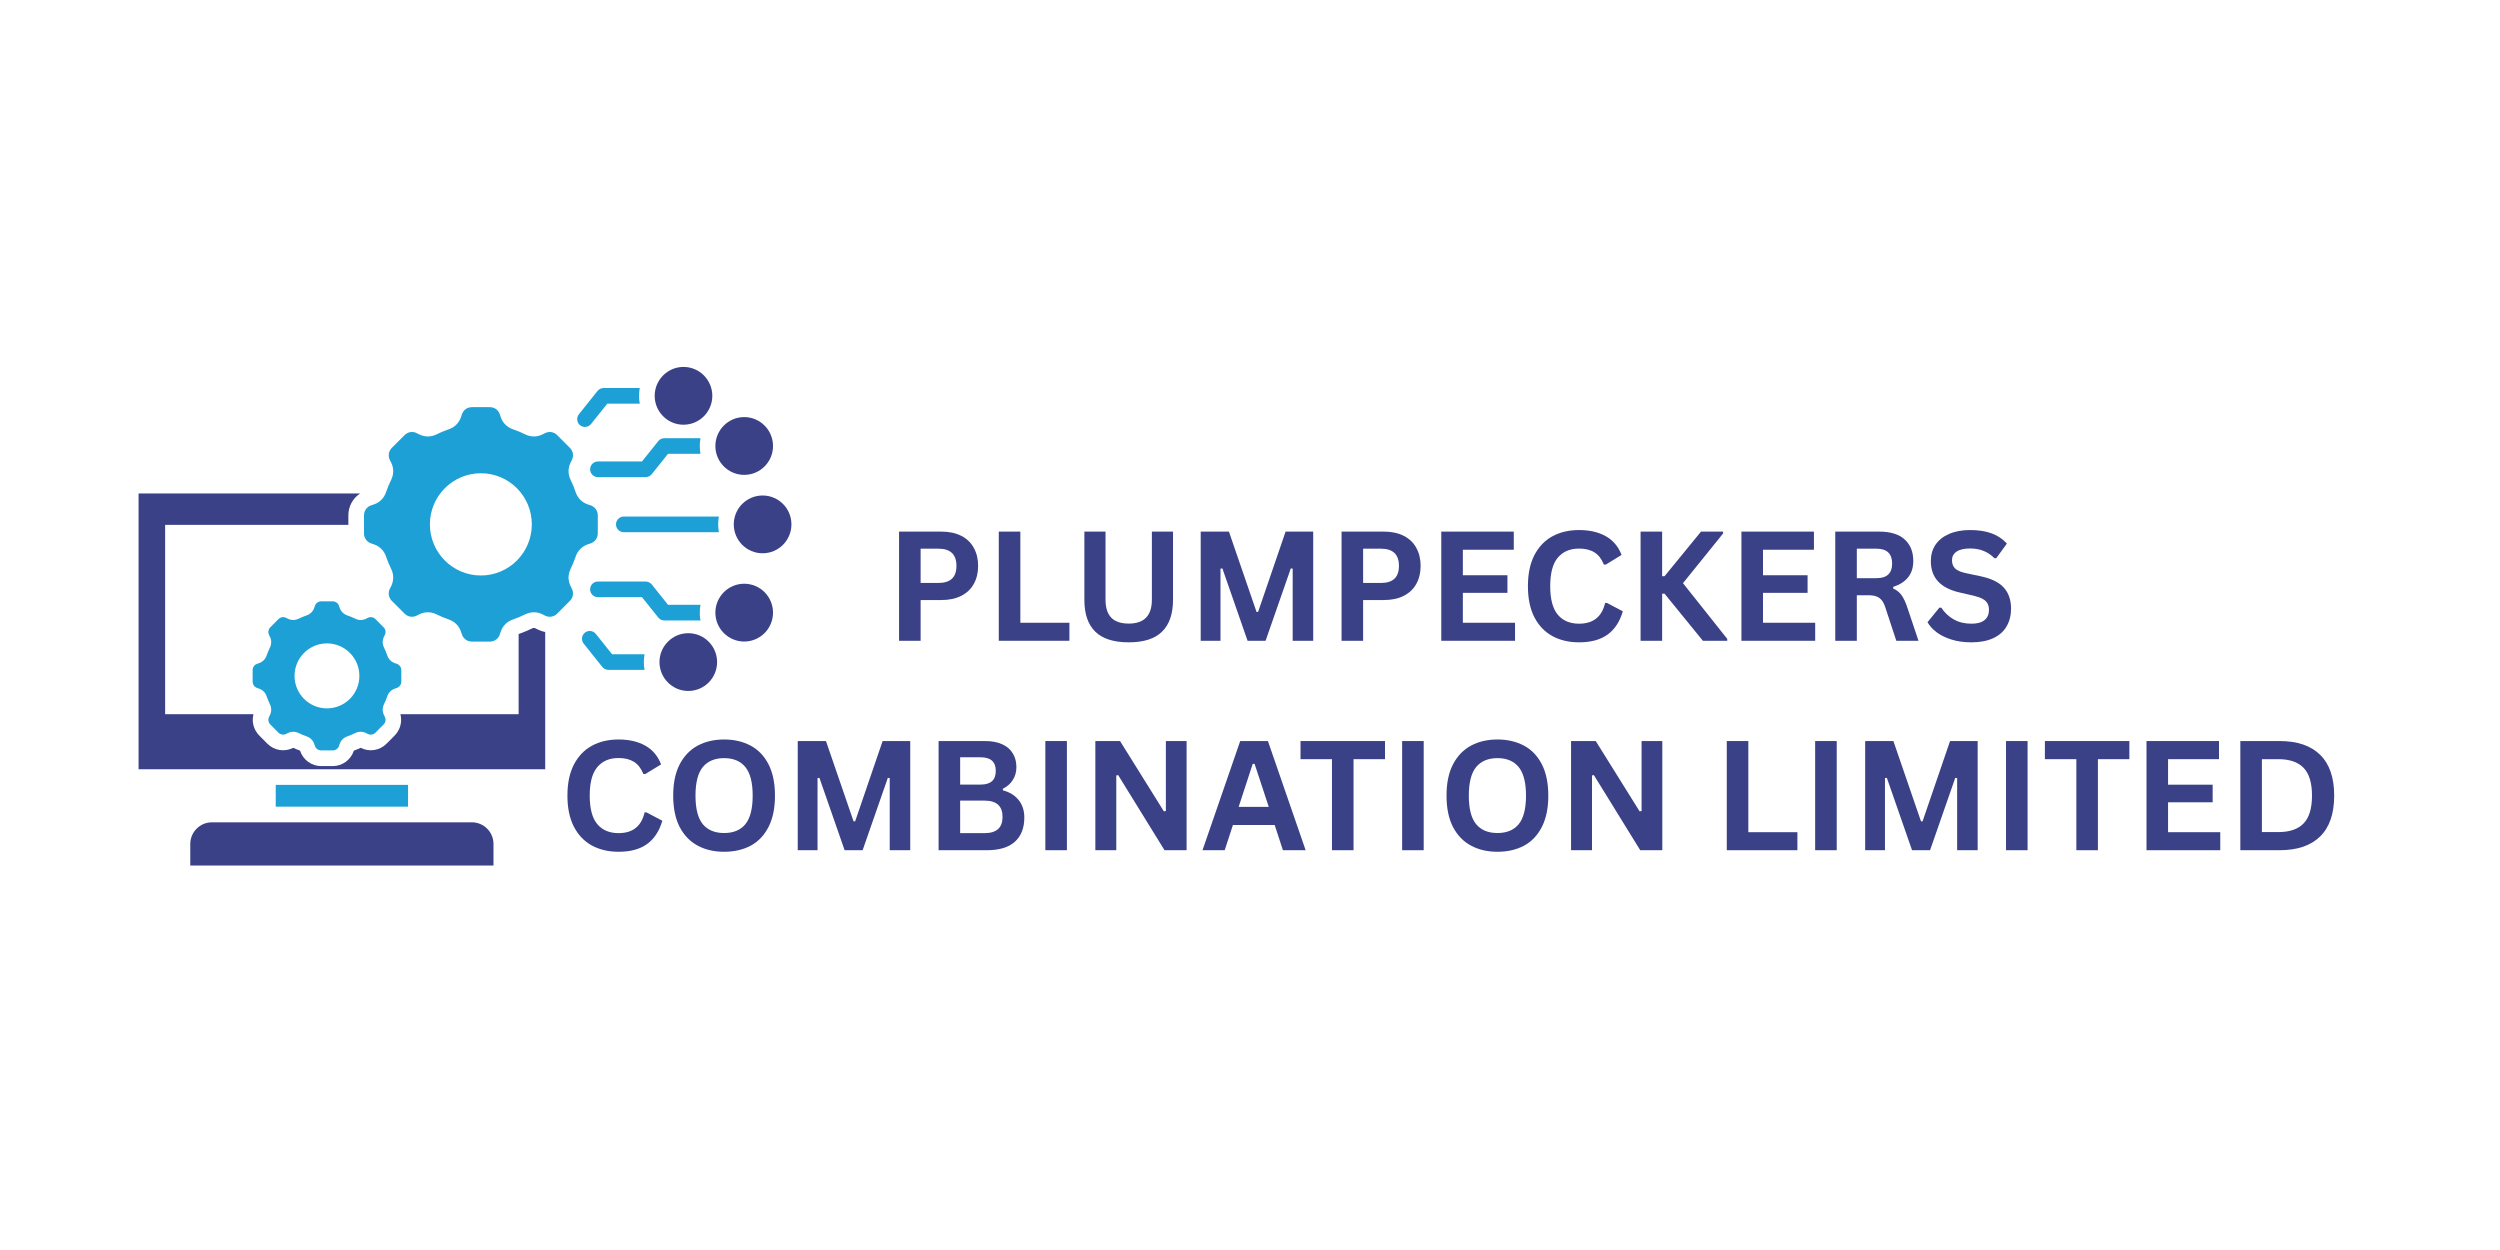
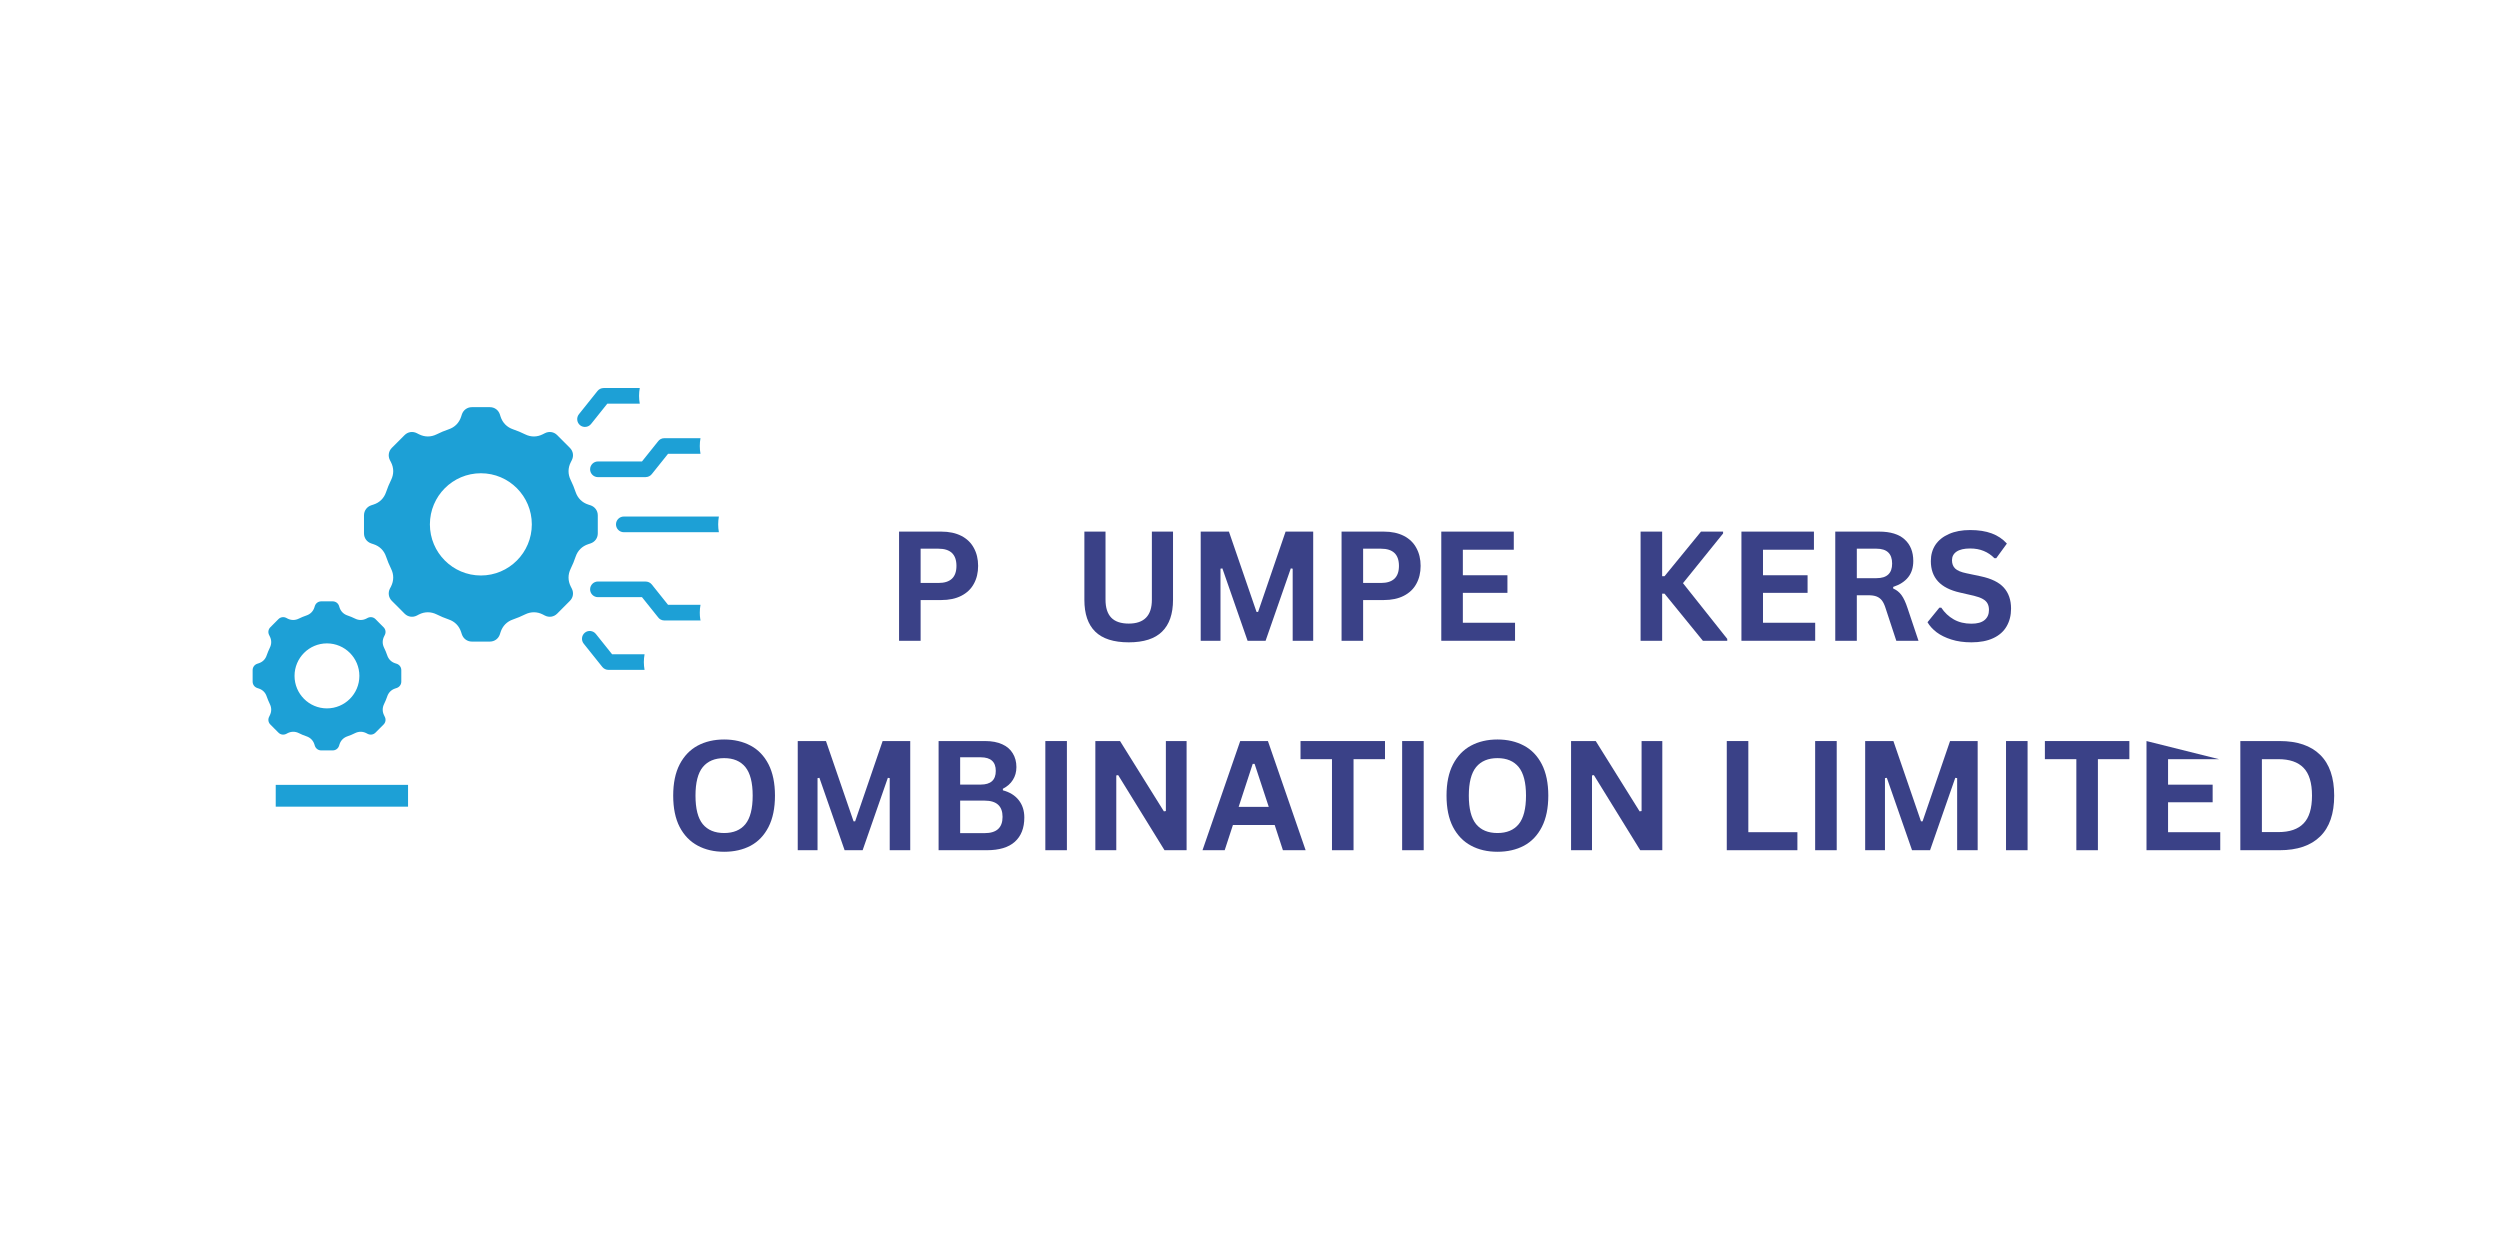
<svg xmlns="http://www.w3.org/2000/svg" width="500" zoomAndPan="magnify" viewBox="0 0 375 187.5" height="250" preserveAspectRatio="xMidYMid meet" version="1.2">
  <defs>
    <clipPath id="b07aa2f232">
-       <path d="M 20.754 55.035 L 118.742 55.035 L 118.742 129.836 L 20.754 129.836 Z M 20.754 55.035 " />
-     </clipPath>
+       </clipPath>
  </defs>
  <g id="9b0eba39f6">
    <path style=" stroke:none;fill-rule:evenodd;fill:#1da0d6;fill-opacity:1;" d="M 61.207 121 L 61.207 117.734 L 41.359 117.734 L 41.359 121 Z M 54.953 92.789 L 55.152 92.684 C 55.551 92.484 56.008 92.555 56.324 92.867 L 56.926 93.477 L 57.535 94.086 C 57.848 94.398 57.922 94.863 57.715 95.258 L 57.617 95.457 C 57.34 96.004 57.336 96.598 57.605 97.148 C 57.789 97.52 57.949 97.906 58.086 98.305 C 58.281 98.887 58.699 99.305 59.281 99.492 L 59.496 99.562 C 59.918 99.703 60.195 100.078 60.195 100.523 L 60.195 102.242 C 60.195 102.688 59.918 103.062 59.496 103.203 L 59.281 103.273 C 58.699 103.461 58.281 103.879 58.086 104.461 C 57.949 104.855 57.789 105.242 57.605 105.617 C 57.336 106.168 57.34 106.762 57.617 107.305 L 57.715 107.512 C 57.922 107.902 57.848 108.363 57.535 108.68 L 56.926 109.289 L 56.324 109.895 C 56.008 110.211 55.551 110.281 55.152 110.082 L 54.953 109.977 C 54.406 109.699 53.82 109.695 53.266 109.965 C 52.895 110.156 52.508 110.316 52.109 110.449 C 51.531 110.648 51.113 111.07 50.926 111.652 L 50.859 111.867 C 50.723 112.289 50.348 112.562 49.902 112.562 L 48.184 112.562 C 47.742 112.562 47.367 112.289 47.227 111.867 L 47.16 111.652 C 46.973 111.07 46.559 110.648 45.977 110.449 C 45.578 110.316 45.191 110.156 44.82 109.965 C 44.27 109.695 43.684 109.699 43.137 109.977 L 42.938 110.082 C 42.539 110.281 42.078 110.211 41.766 109.895 L 41.16 109.289 L 40.555 108.68 C 40.238 108.363 40.168 107.902 40.371 107.512 L 40.469 107.305 C 40.746 106.762 40.754 106.168 40.48 105.617 C 40.301 105.242 40.141 104.859 40 104.461 C 39.809 103.879 39.387 103.461 38.801 103.273 L 38.59 103.203 C 38.172 103.062 37.895 102.688 37.895 102.242 L 37.895 100.523 C 37.895 100.078 38.172 99.703 38.59 99.562 L 38.801 99.492 C 39.387 99.305 39.809 98.887 40 98.305 C 40.141 97.906 40.301 97.52 40.48 97.148 C 40.754 96.598 40.746 96.004 40.469 95.457 L 40.371 95.258 C 40.168 94.863 40.238 94.398 40.555 94.086 L 41.766 92.867 C 42.078 92.555 42.539 92.484 42.938 92.684 L 43.137 92.789 C 43.684 93.066 44.27 93.066 44.82 92.793 C 45.191 92.613 45.578 92.449 45.977 92.316 C 46.559 92.117 46.973 91.695 47.16 91.113 L 47.227 90.898 C 47.367 90.477 47.742 90.203 48.184 90.203 L 49.902 90.203 C 50.348 90.203 50.723 90.477 50.859 90.898 L 50.926 91.113 C 51.113 91.695 51.531 92.117 52.109 92.316 C 52.508 92.449 52.895 92.609 53.266 92.793 C 53.82 93.07 54.406 93.066 54.953 92.789 Z M 85.613 87.977 L 85.773 88.293 C 86.09 88.914 85.98 89.641 85.48 90.133 L 84.531 91.086 L 83.574 92.047 C 83.082 92.539 82.363 92.656 81.738 92.336 L 81.422 92.172 C 80.566 91.734 79.637 91.73 78.773 92.156 C 78.188 92.449 77.578 92.699 76.953 92.918 C 76.043 93.227 75.391 93.887 75.09 94.809 L 74.984 95.141 C 74.77 95.805 74.18 96.238 73.48 96.238 L 70.785 96.238 C 70.086 96.238 69.496 95.805 69.277 95.141 L 69.168 94.809 C 68.871 93.887 68.219 93.227 67.305 92.918 C 66.68 92.699 66.07 92.449 65.492 92.156 C 64.625 91.73 63.699 91.734 62.836 92.172 L 62.523 92.336 C 61.902 92.656 61.18 92.539 60.688 92.047 L 59.734 91.086 L 58.777 90.133 C 58.285 89.641 58.172 88.914 58.484 88.293 L 58.652 87.977 C 59.086 87.109 59.094 86.184 58.664 85.316 C 58.375 84.727 58.121 84.121 57.91 83.492 C 57.602 82.574 56.941 81.926 56.023 81.629 L 55.688 81.516 C 55.031 81.301 54.598 80.707 54.598 80.008 L 54.598 77.301 C 54.598 76.605 55.031 76.012 55.688 75.793 L 56.023 75.684 C 56.941 75.391 57.602 74.734 57.91 73.82 C 58.121 73.195 58.375 72.582 58.664 71.996 C 59.094 71.133 59.09 70.199 58.652 69.34 L 58.484 69.02 C 58.172 68.398 58.285 67.672 58.777 67.176 L 59.734 66.223 L 60.688 65.266 C 61.18 64.77 61.902 64.66 62.523 64.977 L 62.836 65.137 C 63.699 65.574 64.625 65.582 65.492 65.152 C 66.07 64.859 66.68 64.609 67.305 64.395 C 68.219 64.09 68.871 63.422 69.168 62.508 L 69.277 62.172 C 69.496 61.504 70.086 61.074 70.785 61.074 L 73.48 61.074 C 74.18 61.074 74.77 61.504 74.984 62.172 L 75.09 62.508 C 75.391 63.422 76.043 64.082 76.953 64.395 C 77.578 64.609 78.188 64.859 78.773 65.152 C 79.637 65.582 80.566 65.574 81.422 65.137 L 81.738 64.977 C 82.363 64.66 83.082 64.77 83.574 65.266 L 84.531 66.223 L 85.48 67.176 C 85.98 67.672 86.09 68.398 85.773 69.02 L 85.613 69.34 C 85.176 70.199 85.172 71.133 85.598 71.996 C 85.887 72.582 86.141 73.195 86.348 73.82 C 86.66 74.734 87.324 75.391 88.234 75.684 L 88.57 75.793 C 89.234 76.012 89.668 76.605 89.668 77.301 L 89.668 80.008 C 89.668 80.707 89.234 81.301 88.57 81.516 L 88.234 81.629 C 87.324 81.926 86.66 82.574 86.348 83.492 C 86.141 84.121 85.887 84.727 85.598 85.316 C 85.172 86.184 85.176 87.109 85.613 87.977 Z M 79.773 78.656 C 79.773 82.891 76.352 86.324 72.133 86.324 C 67.914 86.324 64.484 82.891 64.484 78.656 C 64.484 74.418 67.906 70.988 72.133 70.988 C 76.355 70.988 79.773 74.418 79.773 78.656 Z M 49.039 96.508 C 51.727 96.508 53.906 98.688 53.906 101.383 C 53.906 104.078 51.727 106.258 49.039 106.258 C 46.355 106.258 44.18 104.074 44.18 101.383 C 44.18 98.695 46.359 96.508 49.039 96.508 Z M 93.57 79.832 C 92.926 79.832 92.398 79.305 92.398 78.656 C 92.398 78.008 92.926 77.48 93.57 77.48 L 107.832 77.48 C 107.762 77.867 107.727 78.262 107.727 78.656 C 107.727 79.055 107.762 79.441 107.832 79.832 Z M 87.555 96.547 C 87.152 96.043 87.234 95.305 87.73 94.902 C 88.234 94.496 88.969 94.582 89.375 95.086 L 91.816 98.141 L 96.684 98.141 C 96.617 98.523 96.578 98.918 96.578 99.309 C 96.578 99.707 96.617 100.102 96.684 100.484 L 91.258 100.484 L 91.258 100.48 C 90.922 100.48 90.578 100.328 90.352 100.047 Z M 105.09 93.07 L 99.648 93.07 C 99.25 93.07 98.895 92.871 98.688 92.562 L 96.297 89.574 L 89.688 89.574 C 89.043 89.574 88.516 89.051 88.516 88.402 C 88.516 87.754 89.043 87.227 89.688 87.227 L 96.855 87.227 L 96.855 87.234 C 97.191 87.234 97.531 87.383 97.762 87.664 L 100.207 90.723 L 105.074 90.723 C 105 91.109 104.969 91.504 104.969 91.895 C 104.969 92.23 104.988 92.555 105.039 92.879 C 105.051 92.957 105.066 93.016 105.09 93.07 Z M 105.074 68.07 L 100.207 68.07 L 97.762 71.125 C 97.531 71.414 97.191 71.562 96.855 71.562 L 96.855 71.57 L 89.688 71.57 C 89.043 71.57 88.516 71.043 88.516 70.395 C 88.516 69.746 89.043 69.219 89.688 69.219 L 96.297 69.219 L 98.688 66.23 C 98.895 65.926 99.25 65.727 99.648 65.727 L 105.074 65.727 C 105 66.109 104.969 66.5 104.969 66.898 C 104.969 67.293 105 67.688 105.074 68.07 Z M 88.656 63.602 C 88.25 64.105 87.516 64.188 87.012 63.785 C 86.516 63.379 86.434 62.641 86.836 62.137 L 89.633 58.637 C 89.859 58.355 90.203 58.207 90.539 58.207 L 90.539 58.199 L 95.965 58.199 C 95.898 58.582 95.859 58.977 95.859 59.375 C 95.859 59.77 95.898 60.164 95.965 60.547 L 91.098 60.547 Z M 88.656 63.602 " />
    <g clip-rule="nonzero" clip-path="url(#b07aa2f232)">
-       <path style=" stroke:none;fill-rule:evenodd;fill:#3a4187;fill-opacity:1;" d="M 20.785 74.016 L 54.023 74.016 C 52.934 74.73 52.254 75.945 52.254 77.301 L 52.254 78.727 L 24.77 78.727 L 24.77 107.133 L 38.02 107.133 C 37.727 108.27 38.047 109.484 38.898 110.34 L 40.109 111.559 C 41.141 112.59 42.699 112.832 43.992 112.172 C 44.324 112.328 44.66 112.473 45.004 112.594 C 45.457 113.98 46.73 114.914 48.184 114.914 L 49.902 114.914 C 51.359 114.914 52.629 113.98 53.082 112.594 C 53.426 112.473 53.762 112.328 54.094 112.172 C 55.391 112.832 56.949 112.59 57.977 111.559 L 59.188 110.34 C 60.039 109.484 60.355 108.27 60.066 107.133 L 77.793 107.133 L 77.793 95.105 C 78.48 94.867 79.156 94.586 79.809 94.266 C 80.012 94.164 80.16 94.164 80.359 94.27 L 80.676 94.43 C 81.035 94.609 81.406 94.734 81.781 94.801 L 81.781 115.391 L 20.785 115.391 Z M 111.332 81.723 C 110.551 80.934 110.066 79.852 110.066 78.656 C 110.066 77.457 110.551 76.375 111.332 75.59 C 112.117 74.809 113.195 74.324 114.391 74.324 C 115.586 74.324 116.664 74.809 117.449 75.59 C 118.227 76.375 118.715 77.457 118.715 78.656 C 118.715 79.852 118.227 80.934 117.449 81.723 C 116.664 82.504 115.586 82.992 114.391 82.992 C 113.195 82.992 112.117 82.504 111.332 81.723 Z M 108.574 69.961 C 107.793 69.18 107.305 68.094 107.305 66.898 C 107.305 65.707 107.793 64.617 108.574 63.836 C 109.359 63.047 110.438 62.562 111.629 62.562 C 112.824 62.562 113.902 63.047 114.688 63.836 C 115.469 64.617 115.953 65.703 115.953 66.898 C 115.953 68.098 115.469 69.18 114.688 69.961 C 113.902 70.75 112.824 71.23 111.629 71.23 C 110.438 71.23 109.359 70.75 108.574 69.961 Z M 99.473 62.438 C 98.688 61.656 98.203 60.574 98.203 59.375 C 98.203 58.18 98.688 57.098 99.473 56.309 C 100.25 55.527 101.328 55.039 102.523 55.039 C 103.719 55.039 104.797 55.527 105.582 56.309 C 106.359 57.098 106.848 58.18 106.848 59.375 C 106.848 60.574 106.359 61.656 105.582 62.438 C 104.797 63.223 103.719 63.707 102.523 63.707 C 101.328 63.707 100.25 63.223 99.473 62.438 Z M 100.191 102.375 C 99.406 101.594 98.922 100.508 98.922 99.309 C 98.922 98.113 99.406 97.031 100.191 96.25 C 100.969 95.461 102.047 94.98 103.242 94.98 C 104.438 94.98 105.516 95.461 106.301 96.25 C 107.078 97.031 107.566 98.117 107.566 99.309 C 107.566 100.5 107.078 101.594 106.301 102.375 C 105.516 103.156 104.438 103.645 103.242 103.645 C 102.047 103.645 100.969 103.156 100.191 102.375 Z M 108.574 94.961 C 107.793 94.176 107.305 93.094 107.305 91.895 C 107.305 90.699 107.793 89.617 108.574 88.828 C 109.359 88.047 110.438 87.559 111.629 87.559 C 112.824 87.559 113.902 88.047 114.688 88.828 C 115.469 89.617 115.953 90.699 115.953 91.895 C 115.953 93.094 115.469 94.176 114.688 94.961 C 113.902 95.746 112.824 96.23 111.629 96.23 C 110.438 96.23 109.359 95.746 108.574 94.961 Z M 31.777 123.348 L 70.789 123.348 C 72.57 123.348 74.023 124.809 74.023 126.59 L 74.023 129.832 L 28.543 129.832 L 28.543 126.59 C 28.543 124.809 29.996 123.348 31.777 123.348 Z M 31.777 123.348 " />
-     </g>
+       </g>
    <g style="fill:#3a4187;fill-opacity:1;">
      <g transform="translate(132.734, 96.116)">
        <path style="stroke:none" d="M 8.453 -16.375 C 9.629 -16.375 10.633 -16.16 11.469 -15.734 C 12.301 -15.305 12.926 -14.703 13.344 -13.922 C 13.77 -13.148 13.984 -12.254 13.984 -11.234 C 13.984 -10.211 13.77 -9.316 13.344 -8.547 C 12.926 -7.773 12.301 -7.176 11.469 -6.75 C 10.633 -6.32 9.629 -6.109 8.453 -6.109 L 5.359 -6.109 L 5.359 0 L 2.125 0 L 2.125 -16.375 Z M 8.031 -8.672 C 9.832 -8.672 10.734 -9.523 10.734 -11.234 C 10.734 -12.953 9.832 -13.812 8.031 -13.812 L 5.359 -13.812 L 5.359 -8.672 Z M 8.031 -8.672 " />
      </g>
    </g>
    <g style="fill:#3a4187;fill-opacity:1;">
      <g transform="translate(147.693, 96.116)">
-         <path style="stroke:none" d="M 5.359 -16.375 L 5.359 -2.703 L 12.719 -2.703 L 12.719 0 L 2.125 0 L 2.125 -16.375 Z M 5.359 -16.375 " />
-       </g>
+         </g>
    </g>
    <g style="fill:#3a4187;fill-opacity:1;">
      <g transform="translate(160.625, 96.116)">
        <path style="stroke:none" d="M 8.688 0.234 C 6.426 0.234 4.75 -0.301 3.656 -1.375 C 2.57 -2.445 2.031 -4.035 2.031 -6.141 L 2.031 -16.375 L 5.203 -16.375 L 5.203 -6.156 C 5.203 -4.969 5.488 -4.07 6.062 -3.469 C 6.633 -2.875 7.508 -2.578 8.688 -2.578 C 11 -2.578 12.156 -3.77 12.156 -6.156 L 12.156 -16.375 L 15.328 -16.375 L 15.328 -6.141 C 15.328 -4.035 14.781 -2.445 13.688 -1.375 C 12.602 -0.301 10.938 0.234 8.688 0.234 Z M 8.688 0.234 " />
      </g>
    </g>
    <g style="fill:#3a4187;fill-opacity:1;">
      <g transform="translate(177.98, 96.116)">
        <path style="stroke:none" d="M 5.094 0 L 2.125 0 L 2.125 -16.375 L 6.359 -16.375 L 10.5 -4.328 L 10.734 -4.328 L 14.859 -16.375 L 19 -16.375 L 19 0 L 15.922 0 L 15.922 -10.812 L 15.641 -10.859 L 11.859 0 L 9.156 0 L 5.375 -10.859 L 5.094 -10.812 Z M 5.094 0 " />
      </g>
    </g>
    <g style="fill:#3a4187;fill-opacity:1;">
      <g transform="translate(199.109, 96.116)">
        <path style="stroke:none" d="M 8.453 -16.375 C 9.629 -16.375 10.633 -16.16 11.469 -15.734 C 12.301 -15.305 12.926 -14.703 13.344 -13.922 C 13.77 -13.148 13.984 -12.254 13.984 -11.234 C 13.984 -10.211 13.77 -9.316 13.344 -8.547 C 12.926 -7.773 12.301 -7.176 11.469 -6.75 C 10.633 -6.32 9.629 -6.109 8.453 -6.109 L 5.359 -6.109 L 5.359 0 L 2.125 0 L 2.125 -16.375 Z M 8.031 -8.672 C 9.832 -8.672 10.734 -9.523 10.734 -11.234 C 10.734 -12.953 9.832 -13.812 8.031 -13.812 L 5.359 -13.812 L 5.359 -8.672 Z M 8.031 -8.672 " />
      </g>
    </g>
    <g style="fill:#3a4187;fill-opacity:1;">
      <g transform="translate(214.068, 96.116)">
        <path style="stroke:none" d="M 5.359 -7.188 L 5.359 -2.703 L 13.188 -2.703 L 13.188 0 L 2.125 0 L 2.125 -16.375 L 13 -16.375 L 13 -13.656 L 5.359 -13.656 L 5.359 -9.828 L 12.047 -9.828 L 12.047 -7.188 Z M 5.359 -7.188 " />
      </g>
    </g>
    <g style="fill:#3a4187;fill-opacity:1;">
      <g transform="translate(227.907, 96.116)">
-         <path style="stroke:none" d="M 8.953 0.234 C 7.441 0.234 6.109 -0.078 4.953 -0.703 C 3.805 -1.328 2.906 -2.27 2.25 -3.531 C 1.602 -4.789 1.281 -6.344 1.281 -8.188 C 1.281 -10.031 1.602 -11.582 2.25 -12.844 C 2.906 -14.102 3.805 -15.047 4.953 -15.672 C 6.109 -16.297 7.441 -16.609 8.953 -16.609 C 10.523 -16.609 11.859 -16.301 12.953 -15.688 C 14.055 -15.07 14.848 -14.133 15.328 -12.875 L 12.953 -11.422 L 12.672 -11.438 C 12.328 -12.289 11.852 -12.898 11.25 -13.266 C 10.645 -13.641 9.879 -13.828 8.953 -13.828 C 7.586 -13.828 6.523 -13.375 5.766 -12.469 C 5.004 -11.57 4.625 -10.145 4.625 -8.188 C 4.625 -6.238 5.004 -4.812 5.766 -3.906 C 6.523 -3.008 7.586 -2.562 8.953 -2.562 C 11.078 -2.562 12.379 -3.598 12.859 -5.672 L 13.141 -5.672 L 15.516 -4.422 C 15.066 -2.867 14.301 -1.703 13.219 -0.922 C 12.145 -0.148 10.723 0.234 8.953 0.234 Z M 8.953 0.234 " />
-       </g>
+         </g>
    </g>
    <g style="fill:#3a4187;fill-opacity:1;">
      <g transform="translate(243.963, 96.116)">
        <path style="stroke:none" d="M 2.125 0 L 2.125 -16.375 L 5.359 -16.375 L 5.359 -9.688 L 5.719 -9.688 L 11.188 -16.375 L 14.5 -16.375 L 14.5 -16.094 L 8.484 -8.641 L 15.125 -0.281 L 15.125 0 L 11.469 0 L 5.719 -7.062 L 5.359 -7.062 L 5.359 0 Z M 2.125 0 " />
      </g>
    </g>
    <g style="fill:#3a4187;fill-opacity:1;">
      <g transform="translate(259.09, 96.116)">
        <path style="stroke:none" d="M 5.359 -7.188 L 5.359 -2.703 L 13.188 -2.703 L 13.188 0 L 2.125 0 L 2.125 -16.375 L 13 -16.375 L 13 -13.656 L 5.359 -13.656 L 5.359 -9.828 L 12.047 -9.828 L 12.047 -7.188 Z M 5.359 -7.188 " />
      </g>
    </g>
    <g style="fill:#3a4187;fill-opacity:1;">
      <g transform="translate(273.164, 96.116)">
        <path style="stroke:none" d="M 2.125 0 L 2.125 -16.375 L 8.703 -16.375 C 10.398 -16.375 11.676 -15.984 12.531 -15.203 C 13.395 -14.422 13.828 -13.344 13.828 -11.969 C 13.828 -10.977 13.57 -10.164 13.062 -9.531 C 12.562 -8.895 11.812 -8.41 10.812 -8.078 L 10.812 -7.844 C 11.332 -7.613 11.75 -7.281 12.062 -6.844 C 12.383 -6.406 12.688 -5.754 12.969 -4.891 L 14.609 0 L 11.281 0 L 9.672 -4.891 C 9.516 -5.391 9.332 -5.773 9.125 -6.047 C 8.914 -6.316 8.648 -6.516 8.328 -6.641 C 8.016 -6.766 7.602 -6.828 7.094 -6.828 L 5.359 -6.828 L 5.359 0 Z M 8.312 -9.391 C 9.875 -9.391 10.656 -10.117 10.656 -11.578 C 10.656 -13.066 9.875 -13.812 8.312 -13.812 L 5.359 -13.812 L 5.359 -9.391 Z M 8.312 -9.391 " />
      </g>
    </g>
    <g style="fill:#3a4187;fill-opacity:1;">
      <g transform="translate(288.47, 96.116)">
        <path style="stroke:none" d="M 7.25 0.234 C 6.125 0.234 5.117 0.094 4.234 -0.188 C 3.348 -0.469 2.609 -0.832 2.016 -1.281 C 1.422 -1.738 0.969 -2.238 0.656 -2.781 L 2.438 -4.969 L 2.719 -4.969 C 3.207 -4.227 3.832 -3.641 4.594 -3.203 C 5.352 -2.773 6.238 -2.562 7.25 -2.562 C 8.125 -2.562 8.781 -2.742 9.219 -3.109 C 9.656 -3.473 9.875 -3.977 9.875 -4.625 C 9.875 -5.008 9.801 -5.332 9.656 -5.594 C 9.52 -5.852 9.285 -6.078 8.953 -6.266 C 8.629 -6.453 8.188 -6.613 7.625 -6.75 L 5.516 -7.234 C 4.047 -7.566 2.953 -8.125 2.234 -8.906 C 1.516 -9.688 1.156 -10.703 1.156 -11.953 C 1.156 -12.879 1.383 -13.691 1.844 -14.391 C 2.312 -15.086 2.988 -15.629 3.875 -16.016 C 4.758 -16.41 5.816 -16.609 7.047 -16.609 C 8.305 -16.609 9.383 -16.441 10.281 -16.109 C 11.188 -15.773 11.945 -15.266 12.562 -14.578 L 10.969 -12.391 L 10.688 -12.391 C 10.219 -12.867 9.688 -13.227 9.094 -13.469 C 8.5 -13.719 7.816 -13.844 7.047 -13.844 C 6.16 -13.844 5.484 -13.688 5.016 -13.375 C 4.555 -13.062 4.328 -12.629 4.328 -12.078 C 4.328 -11.555 4.488 -11.141 4.812 -10.828 C 5.133 -10.523 5.695 -10.289 6.5 -10.125 L 8.641 -9.672 C 10.234 -9.336 11.391 -8.77 12.109 -7.969 C 12.828 -7.164 13.188 -6.117 13.188 -4.828 C 13.188 -3.805 12.961 -2.914 12.516 -2.156 C 12.078 -1.395 11.41 -0.805 10.516 -0.391 C 9.629 0.023 8.539 0.234 7.25 0.234 Z M 7.25 0.234 " />
      </g>
    </g>
    <g style="fill:#3a4187;fill-opacity:1;">
      <g transform="translate(83.833, 127.532)">
-         <path style="stroke:none" d="M 8.953 0.234 C 7.441 0.234 6.109 -0.078 4.953 -0.703 C 3.805 -1.328 2.906 -2.27 2.25 -3.531 C 1.602 -4.789 1.281 -6.344 1.281 -8.188 C 1.281 -10.031 1.602 -11.582 2.25 -12.844 C 2.906 -14.102 3.805 -15.047 4.953 -15.672 C 6.109 -16.297 7.441 -16.609 8.953 -16.609 C 10.523 -16.609 11.859 -16.301 12.953 -15.688 C 14.055 -15.07 14.848 -14.133 15.328 -12.875 L 12.953 -11.422 L 12.672 -11.438 C 12.328 -12.289 11.852 -12.898 11.25 -13.266 C 10.645 -13.641 9.879 -13.828 8.953 -13.828 C 7.586 -13.828 6.523 -13.375 5.766 -12.469 C 5.004 -11.57 4.625 -10.145 4.625 -8.188 C 4.625 -6.238 5.004 -4.812 5.766 -3.906 C 6.523 -3.008 7.586 -2.562 8.953 -2.562 C 11.078 -2.562 12.379 -3.598 12.859 -5.672 L 13.141 -5.672 L 15.516 -4.422 C 15.066 -2.867 14.301 -1.703 13.219 -0.922 C 12.145 -0.148 10.723 0.234 8.953 0.234 Z M 8.953 0.234 " />
-       </g>
+         </g>
    </g>
    <g style="fill:#3a4187;fill-opacity:1;">
      <g transform="translate(99.699, 127.532)">
        <path style="stroke:none" d="M 8.922 0.234 C 7.422 0.234 6.098 -0.07 4.953 -0.688 C 3.805 -1.301 2.906 -2.234 2.25 -3.484 C 1.602 -4.742 1.281 -6.312 1.281 -8.188 C 1.281 -10.062 1.602 -11.625 2.25 -12.875 C 2.906 -14.133 3.805 -15.07 4.953 -15.688 C 6.098 -16.301 7.422 -16.609 8.922 -16.609 C 10.422 -16.609 11.742 -16.301 12.891 -15.688 C 14.035 -15.082 14.93 -14.148 15.578 -12.891 C 16.223 -11.629 16.547 -10.062 16.547 -8.188 C 16.547 -6.312 16.223 -4.742 15.578 -3.484 C 14.93 -2.223 14.035 -1.285 12.891 -0.672 C 11.742 -0.066 10.422 0.234 8.922 0.234 Z M 8.922 -2.578 C 10.316 -2.578 11.379 -3.02 12.109 -3.906 C 12.836 -4.801 13.203 -6.227 13.203 -8.188 C 13.203 -10.145 12.836 -11.57 12.109 -12.469 C 11.379 -13.363 10.316 -13.812 8.922 -13.812 C 7.523 -13.812 6.457 -13.363 5.719 -12.469 C 4.988 -11.57 4.625 -10.145 4.625 -8.188 C 4.625 -6.227 4.988 -4.801 5.719 -3.906 C 6.457 -3.02 7.523 -2.578 8.922 -2.578 Z M 8.922 -2.578 " />
      </g>
    </g>
    <g style="fill:#3a4187;fill-opacity:1;">
      <g transform="translate(117.536, 127.532)">
        <path style="stroke:none" d="M 5.094 0 L 2.125 0 L 2.125 -16.375 L 6.359 -16.375 L 10.5 -4.328 L 10.734 -4.328 L 14.859 -16.375 L 19 -16.375 L 19 0 L 15.922 0 L 15.922 -10.812 L 15.641 -10.859 L 11.859 0 L 9.156 0 L 5.375 -10.859 L 5.094 -10.812 Z M 5.094 0 " />
      </g>
    </g>
    <g style="fill:#3a4187;fill-opacity:1;">
      <g transform="translate(138.664, 127.532)">
        <path style="stroke:none" d="M 2.125 0 L 2.125 -16.375 L 9.109 -16.375 C 10.117 -16.375 10.973 -16.211 11.672 -15.891 C 12.367 -15.578 12.895 -15.125 13.25 -14.531 C 13.613 -13.945 13.797 -13.258 13.797 -12.469 C 13.797 -11.738 13.617 -11.098 13.266 -10.547 C 12.922 -9.992 12.422 -9.551 11.766 -9.219 L 11.766 -8.984 C 12.797 -8.711 13.586 -8.223 14.141 -7.516 C 14.703 -6.805 14.984 -5.938 14.984 -4.906 C 14.984 -3.332 14.508 -2.117 13.562 -1.266 C 12.625 -0.422 11.223 0 9.359 0 Z M 8.438 -9.844 C 9.945 -9.844 10.703 -10.523 10.703 -11.891 C 10.703 -12.578 10.516 -13.086 10.141 -13.422 C 9.773 -13.766 9.207 -13.938 8.438 -13.938 L 5.359 -13.938 L 5.359 -9.844 Z M 9.031 -2.562 C 10.82 -2.562 11.719 -3.375 11.719 -5 C 11.719 -6.625 10.82 -7.438 9.031 -7.438 L 5.359 -7.438 L 5.359 -2.562 Z M 9.031 -2.562 " />
      </g>
    </g>
    <g style="fill:#3a4187;fill-opacity:1;">
      <g transform="translate(154.676, 127.532)">
        <path style="stroke:none" d="M 5.359 0 L 2.125 0 L 2.125 -16.375 L 5.359 -16.375 Z M 5.359 0 " />
      </g>
    </g>
    <g style="fill:#3a4187;fill-opacity:1;">
      <g transform="translate(162.177, 127.532)">
        <path style="stroke:none" d="M 5.266 0 L 2.125 0 L 2.125 -16.375 L 5.828 -16.375 L 12.406 -5.828 L 12.703 -5.875 L 12.703 -16.375 L 15.812 -16.375 L 15.812 0 L 12.5 0 L 5.547 -11.266 L 5.266 -11.219 Z M 5.266 0 " />
      </g>
    </g>
    <g style="fill:#3a4187;fill-opacity:1;">
      <g transform="translate(180.126, 127.532)">
        <path style="stroke:none" d="M 15.719 0 L 12.312 0 L 11.078 -3.781 L 4.812 -3.781 L 3.578 0 L 0.25 0 L 5.906 -16.375 L 10.062 -16.375 Z M 7.781 -12.953 L 5.672 -6.5 L 10.188 -6.5 L 8.062 -12.953 Z M 7.781 -12.953 " />
      </g>
    </g>
    <g style="fill:#3a4187;fill-opacity:1;">
      <g transform="translate(194.625, 127.532)">
        <path style="stroke:none" d="M 13.125 -16.375 L 13.125 -13.656 L 8.406 -13.656 L 8.406 0 L 5.172 0 L 5.172 -13.656 L 0.453 -13.656 L 0.453 -16.375 Z M 13.125 -16.375 " />
      </g>
    </g>
    <g style="fill:#3a4187;fill-opacity:1;">
      <g transform="translate(208.196, 127.532)">
        <path style="stroke:none" d="M 5.359 0 L 2.125 0 L 2.125 -16.375 L 5.359 -16.375 Z M 5.359 0 " />
      </g>
    </g>
    <g style="fill:#3a4187;fill-opacity:1;">
      <g transform="translate(215.698, 127.532)">
        <path style="stroke:none" d="M 8.922 0.234 C 7.422 0.234 6.098 -0.07 4.953 -0.688 C 3.805 -1.301 2.906 -2.234 2.25 -3.484 C 1.602 -4.742 1.281 -6.312 1.281 -8.188 C 1.281 -10.062 1.602 -11.625 2.25 -12.875 C 2.906 -14.133 3.805 -15.07 4.953 -15.688 C 6.098 -16.301 7.422 -16.609 8.922 -16.609 C 10.422 -16.609 11.742 -16.301 12.891 -15.688 C 14.035 -15.082 14.93 -14.148 15.578 -12.891 C 16.223 -11.629 16.547 -10.062 16.547 -8.188 C 16.547 -6.312 16.223 -4.742 15.578 -3.484 C 14.93 -2.223 14.035 -1.285 12.891 -0.672 C 11.742 -0.066 10.422 0.234 8.922 0.234 Z M 8.922 -2.578 C 10.316 -2.578 11.379 -3.02 12.109 -3.906 C 12.836 -4.801 13.203 -6.227 13.203 -8.188 C 13.203 -10.145 12.836 -11.57 12.109 -12.469 C 11.379 -13.363 10.316 -13.812 8.922 -13.812 C 7.523 -13.812 6.457 -13.363 5.719 -12.469 C 4.988 -11.57 4.625 -10.145 4.625 -8.188 C 4.625 -6.227 4.988 -4.801 5.719 -3.906 C 6.457 -3.02 7.523 -2.578 8.922 -2.578 Z M 8.922 -2.578 " />
      </g>
    </g>
    <g style="fill:#3a4187;fill-opacity:1;">
      <g transform="translate(233.534, 127.532)">
        <path style="stroke:none" d="M 5.266 0 L 2.125 0 L 2.125 -16.375 L 5.828 -16.375 L 12.406 -5.828 L 12.703 -5.875 L 12.703 -16.375 L 15.812 -16.375 L 15.812 0 L 12.5 0 L 5.547 -11.266 L 5.266 -11.219 Z M 5.266 0 " />
      </g>
    </g>
    <g style="fill:#3a4187;fill-opacity:1;">
      <g transform="translate(251.483, 127.532)">
        <path style="stroke:none" d="" />
      </g>
    </g>
    <g style="fill:#3a4187;fill-opacity:1;">
      <g transform="translate(256.891, 127.532)">
        <path style="stroke:none" d="M 5.359 -16.375 L 5.359 -2.703 L 12.719 -2.703 L 12.719 0 L 2.125 0 L 2.125 -16.375 Z M 5.359 -16.375 " />
      </g>
    </g>
    <g style="fill:#3a4187;fill-opacity:1;">
      <g transform="translate(270.148, 127.532)">
        <path style="stroke:none" d="M 5.359 0 L 2.125 0 L 2.125 -16.375 L 5.359 -16.375 Z M 5.359 0 " />
      </g>
    </g>
    <g style="fill:#3a4187;fill-opacity:1;">
      <g transform="translate(277.65, 127.532)">
        <path style="stroke:none" d="M 5.094 0 L 2.125 0 L 2.125 -16.375 L 6.359 -16.375 L 10.5 -4.328 L 10.734 -4.328 L 14.859 -16.375 L 19 -16.375 L 19 0 L 15.922 0 L 15.922 -10.812 L 15.641 -10.859 L 11.859 0 L 9.156 0 L 5.375 -10.859 L 5.094 -10.812 Z M 5.094 0 " />
      </g>
    </g>
    <g style="fill:#3a4187;fill-opacity:1;">
      <g transform="translate(298.778, 127.532)">
        <path style="stroke:none" d="M 5.359 0 L 2.125 0 L 2.125 -16.375 L 5.359 -16.375 Z M 5.359 0 " />
      </g>
    </g>
    <g style="fill:#3a4187;fill-opacity:1;">
      <g transform="translate(306.28, 127.532)">
        <path style="stroke:none" d="M 13.125 -16.375 L 13.125 -13.656 L 8.406 -13.656 L 8.406 0 L 5.172 0 L 5.172 -13.656 L 0.453 -13.656 L 0.453 -16.375 Z M 13.125 -16.375 " />
      </g>
    </g>
    <g style="fill:#3a4187;fill-opacity:1;">
      <g transform="translate(319.85, 127.532)">
-         <path style="stroke:none" d="M 5.359 -7.188 L 5.359 -2.703 L 13.188 -2.703 L 13.188 0 L 2.125 0 L 2.125 -16.375 L 13 -16.375 L 13 -13.656 L 5.359 -13.656 L 5.359 -9.828 L 12.047 -9.828 L 12.047 -7.188 Z M 5.359 -7.188 " />
+         <path style="stroke:none" d="M 5.359 -7.188 L 5.359 -2.703 L 13.188 -2.703 L 13.188 0 L 2.125 0 L 2.125 -16.375 L 13 -13.656 L 5.359 -13.656 L 5.359 -9.828 L 12.047 -9.828 L 12.047 -7.188 Z M 5.359 -7.188 " />
      </g>
    </g>
    <g style="fill:#3a4187;fill-opacity:1;">
      <g transform="translate(333.925, 127.532)">
        <path style="stroke:none" d="M 8.016 -16.375 C 10.672 -16.375 12.695 -15.688 14.094 -14.312 C 15.5 -12.938 16.203 -10.895 16.203 -8.188 C 16.203 -5.477 15.5 -3.438 14.094 -2.062 C 12.695 -0.688 10.672 0 8.016 0 L 2.125 0 L 2.125 -16.375 Z M 7.828 -2.719 C 9.516 -2.719 10.773 -3.148 11.609 -4.016 C 12.453 -4.879 12.875 -6.27 12.875 -8.188 C 12.875 -10.102 12.453 -11.492 11.609 -12.359 C 10.773 -13.223 9.516 -13.656 7.828 -13.656 L 5.359 -13.656 L 5.359 -2.719 Z M 7.828 -2.719 " />
      </g>
    </g>
  </g>
</svg>